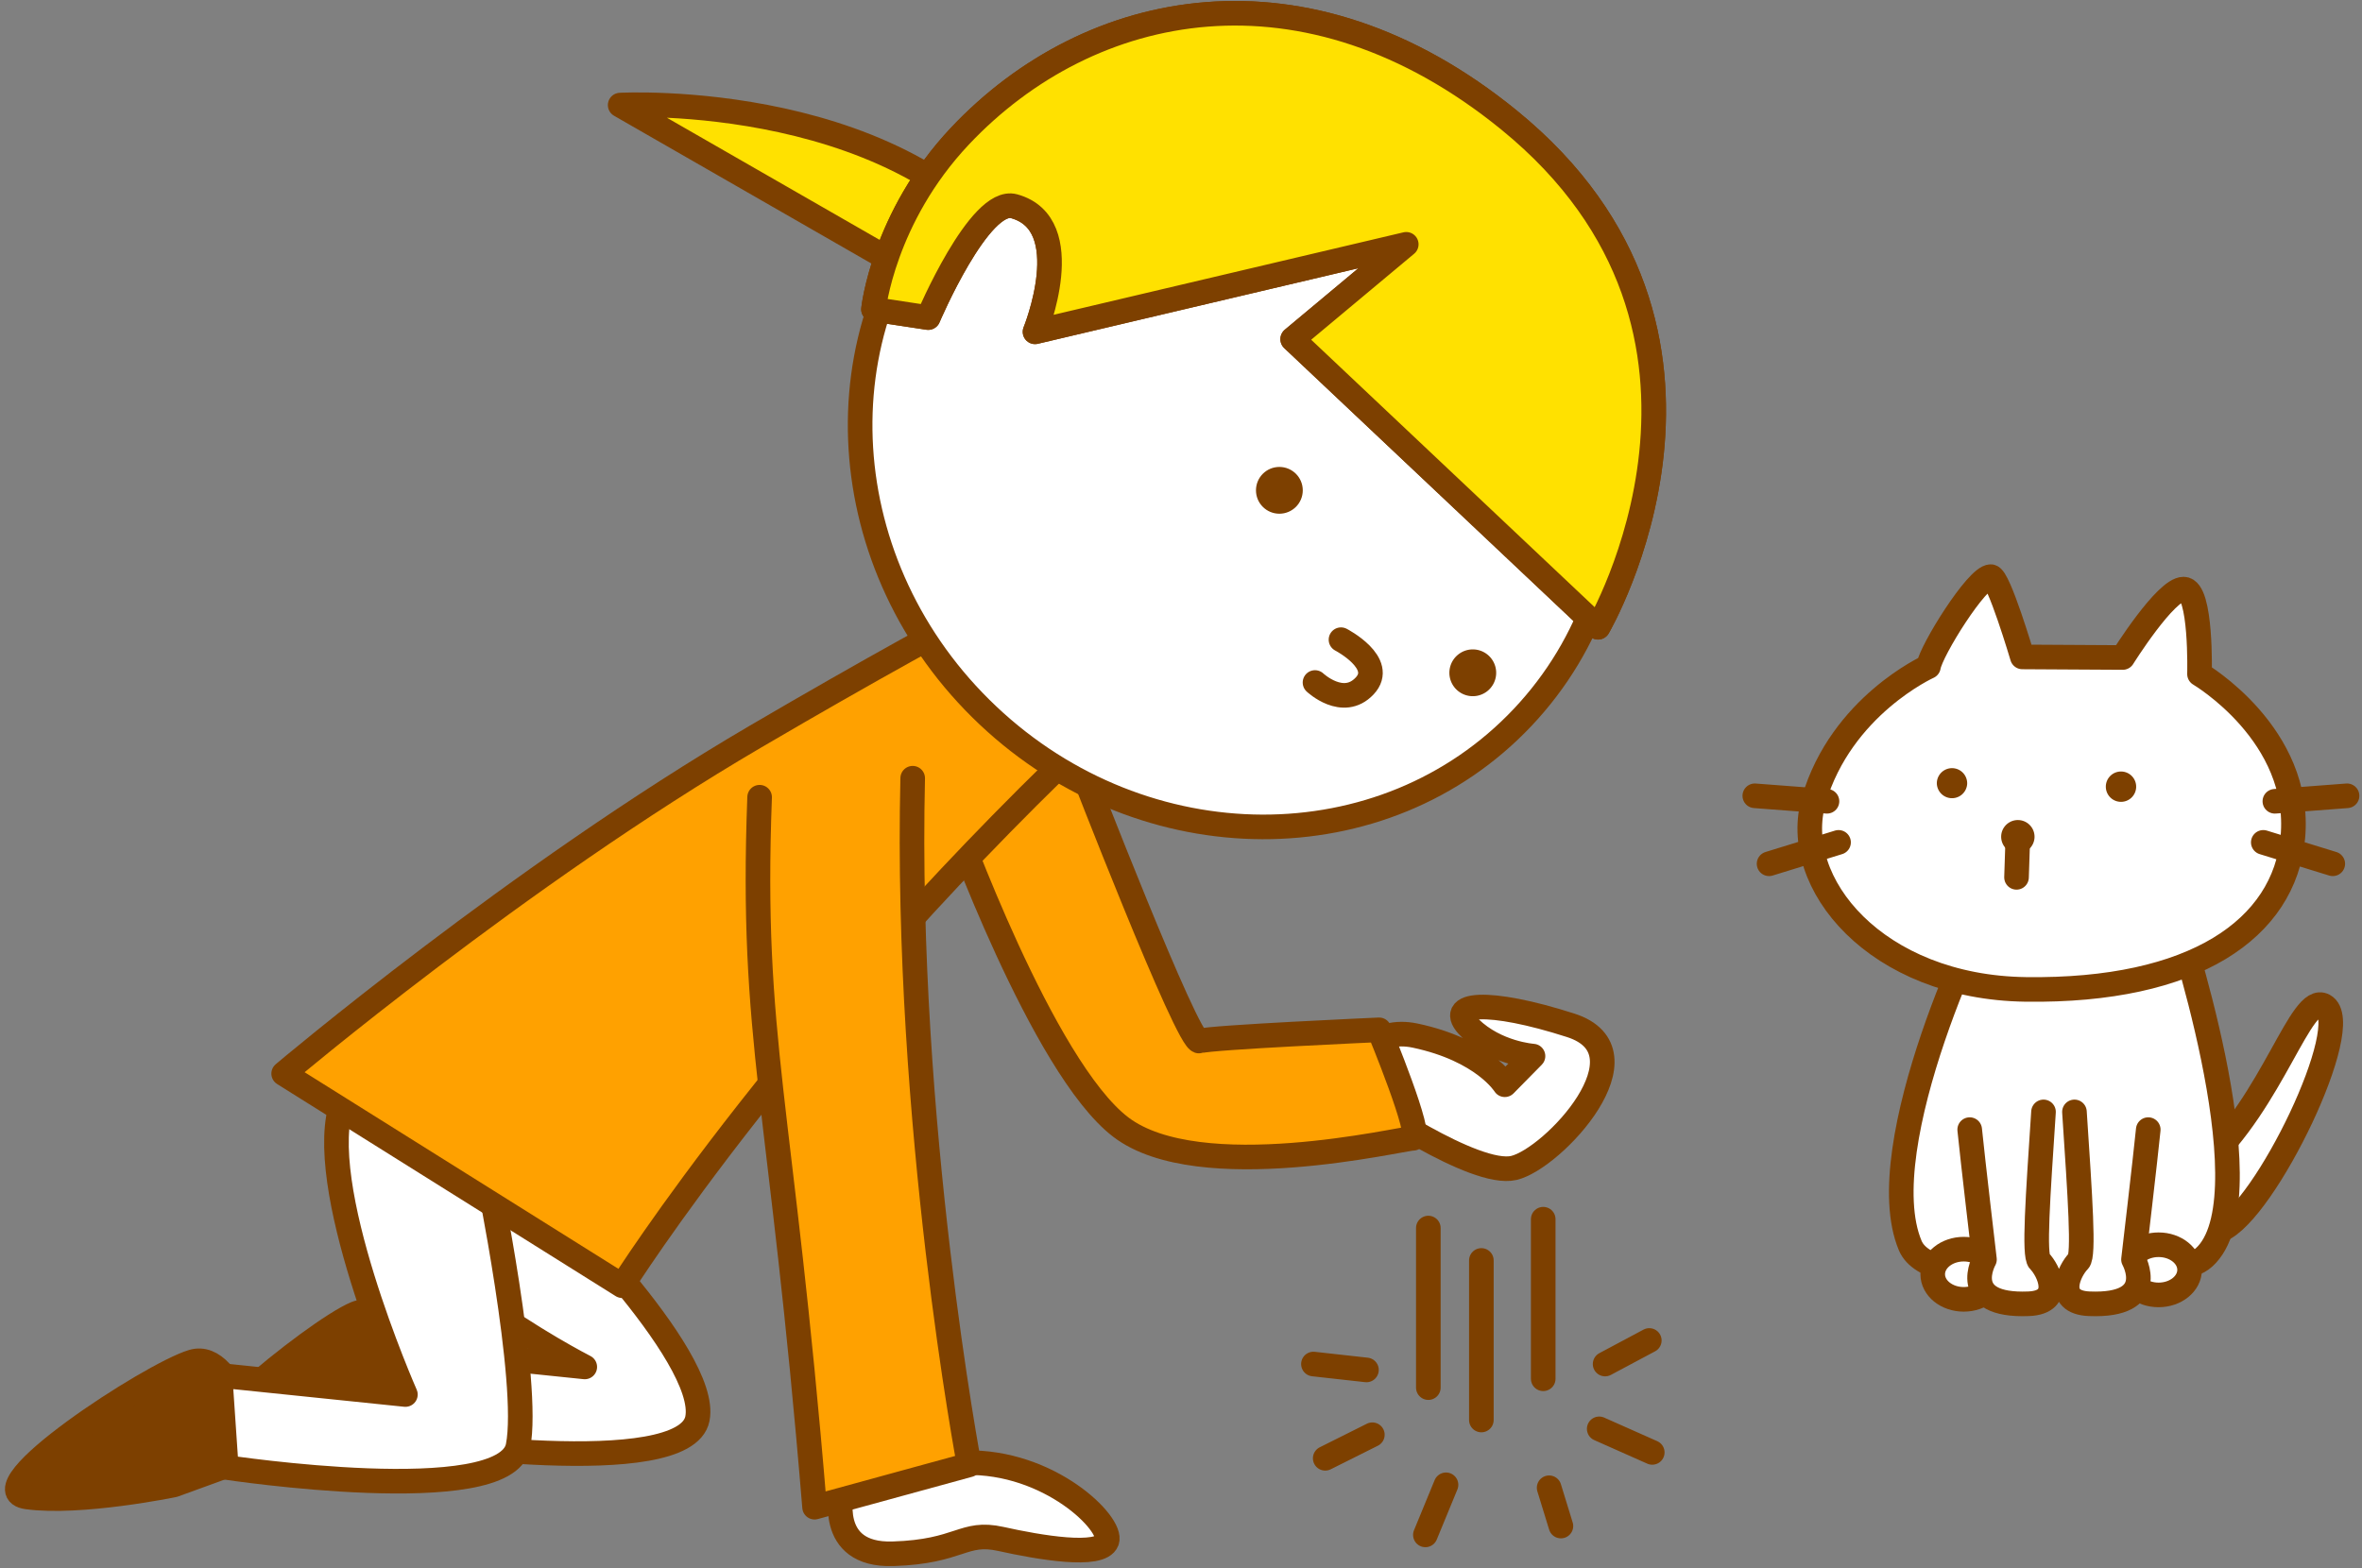
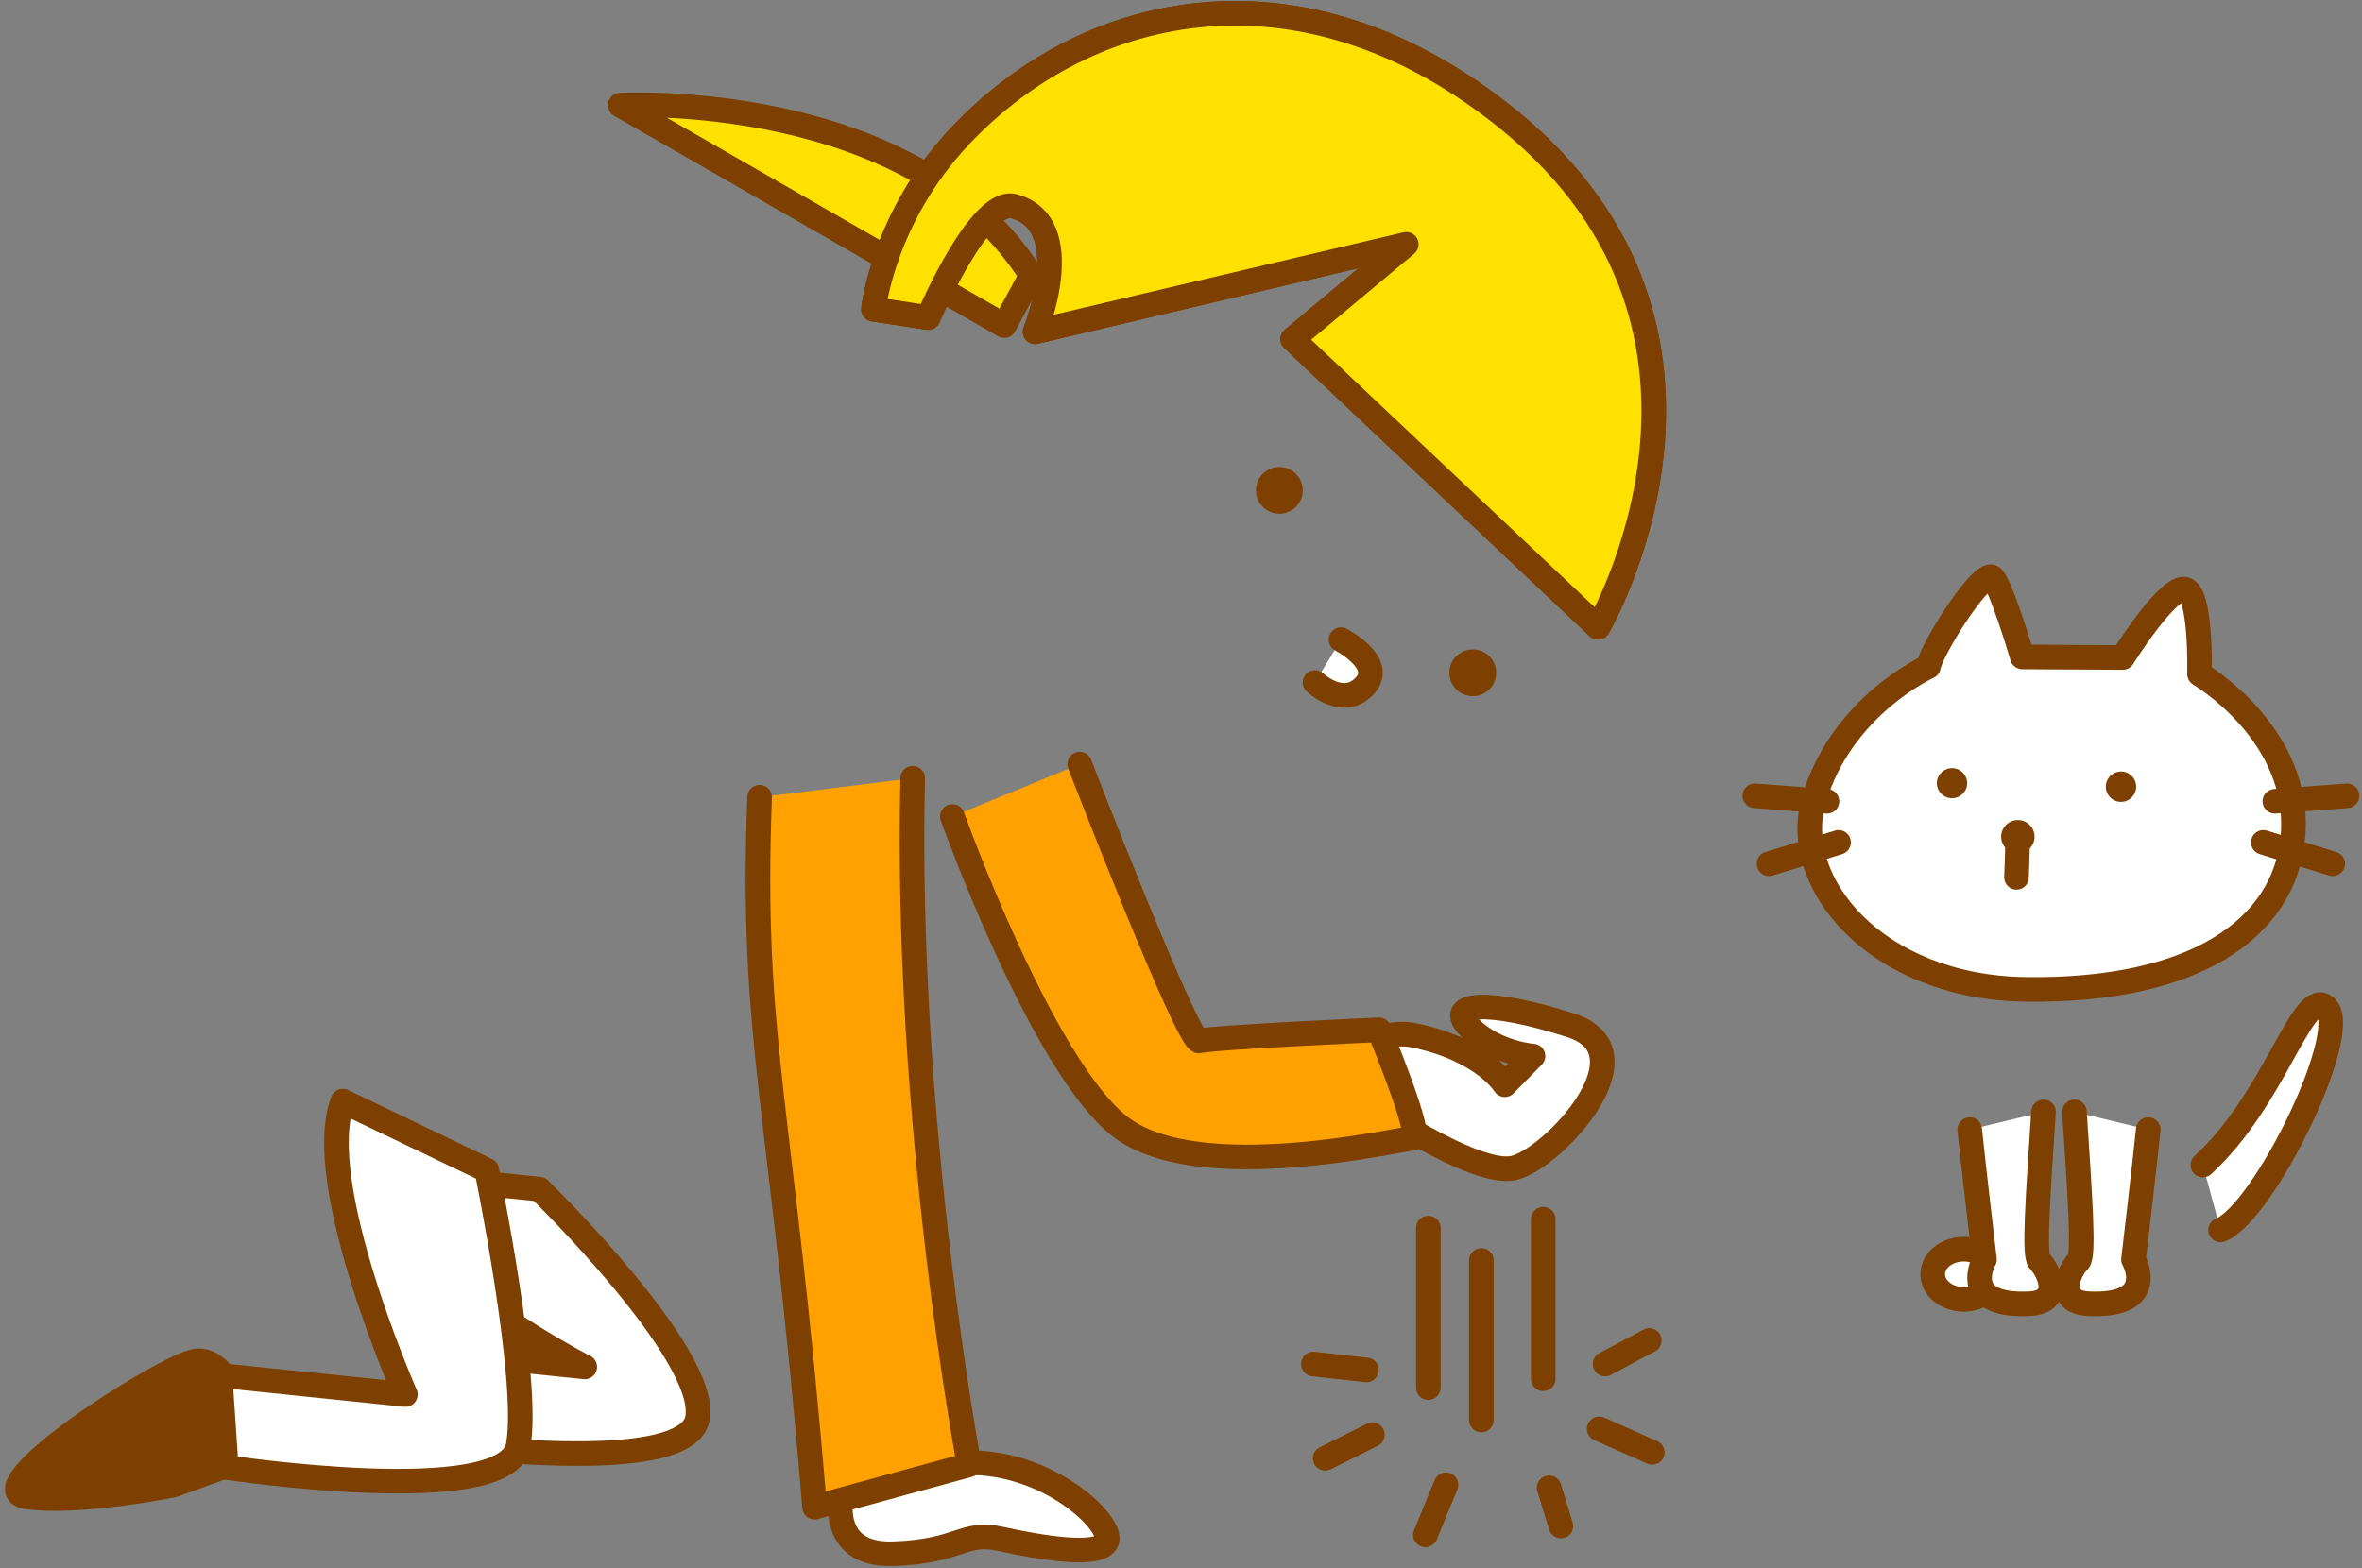
<svg xmlns="http://www.w3.org/2000/svg" width="384" height="255" viewBox="-0.805 -0.158 384 255">
  <rect x="-0.805" y="-0.158" width="384" height="255" fill="#808080" stroke="none" />
  <path fill="#FFF" stroke="#7D4000" stroke-width="4" stroke-linecap="round" stroke-linejoin="round" stroke-miterlimit="10" d="M220.842 178.753s18.071 12.53 24.477 11.008c6.404-1.523 22.569-18.899 9.233-23.188-13.34-4.29-20.674-3.762-16.382.423 4.292 4.186 10.251 4.58 10.251 4.58l-4.585 4.657s-3.45-5.634-14.563-7.987c-6.622-1.4-9.172 3.744-9.172 3.744l.741 6.763z" />
  <path fill="#FFA100" stroke="#7D4000" stroke-width="4" stroke-linecap="round" stroke-linejoin="round" stroke-miterlimit="10" d="M174.719 124.097s17.647 45.642 19.473 45.033 29.209-1.825 29.209-1.825 7.305 17.648 5.478 17.648-34.688 7.91-47.467-1.827c-12.778-9.735-27.384-50.51-27.384-50.51" />
  <path fill="#FFF" stroke="#7D4000" stroke-width="4" stroke-linecap="round" stroke-linejoin="round" stroke-miterlimit="10" d="M136.1 242.173s-2.756 10.676 8.264 10.333c11.019-.346 11.364-3.787 17.562-2.411 6.198 1.379 16.186 3.099 17.218.345 1.033-2.754-9.297-13.085-23.072-12.742-13.774.344-19.972 4.475-19.972 4.475z" />
-   <path fill="#7D4000" stroke="#7D4000" stroke-width="4" stroke-linecap="round" stroke-linejoin="round" stroke-miterlimit="10" d="M69.182 228.24s-5.551-17.523-12.129-14.801c-6.573 2.716-33.261 24.264-24.532 24.57 8.725.307 23.511-4.335 23.511-4.335l14.257-6.871" />
  <path fill="#7D4000" stroke="#7D4000" stroke-width="4" stroke-linecap="round" stroke-linejoin="round" stroke-miterlimit="10" d="M41.066 237.232s-3.76-17.99-10.578-15.947c-6.813 2.042-35.531 20.804-26.877 21.983 8.651 1.185 23.826-1.949 23.826-1.949l14.877-5.405" />
  <path fill="#FFF" stroke="#7D4000" stroke-width="4" stroke-linecap="round" stroke-linejoin="round" stroke-miterlimit="10" d="M63.904 190.86c-5.088 13.098 30.36 31.262 30.36 31.262l-30.136-3.113 1.017 14.969s45.395 6.854 47.431-3.438c2.031-10.288-25.692-37.333-25.692-37.333l-22.98-2.347z" />
  <path fill="#FFF" stroke="#7D4000" stroke-width="4" stroke-linecap="round" stroke-linejoin="round" stroke-miterlimit="10" d="M54.929 178.899c-5.088 13.097 10.173 47.71 10.173 47.71l-30.136-3.112 1.018 14.968s45.395 6.854 47.43-3.438c2.033-10.287-5.084-44.901-5.084-44.901l-23.401-11.227z" />
-   <path fill="#FFA100" stroke="#7D4000" stroke-width="4" stroke-linecap="round" stroke-linejoin="round" stroke-miterlimit="10" d="M180.302 115.939c-51.849 48.325-79.959 92.972-79.959 92.972l-55.031-34.485s38.047-32.182 76.696-54.8c38.648-22.618 51.838-28.204 51.838-28.204" />
  <path fill="#FFE100" stroke="#7D4000" stroke-width="4" stroke-linecap="round" stroke-linejoin="round" stroke-miterlimit="10" d="M166.863 44.648c-19.115-30.344-66.845-27.719-66.845-27.719l62.439 35.86 4.406-8.141z" />
-   <path fill="#FFF" stroke="#7D4000" stroke-width="4" stroke-linecap="round" stroke-linejoin="round" stroke-miterlimit="10" d="M246.748 116.488c-22.531 23.875-61.451 23.744-86.931-.3-25.478-24.037-27.865-62.882-5.334-86.761s61.452-23.748 86.927.29c25.481 24.045 27.869 62.892 5.338 86.771z" />
  <path fill="#7D4000" stroke="#7D4000" stroke-width="4" stroke-linecap="round" stroke-linejoin="round" stroke-miterlimit="10" d="M227.816 39.57l-18.467 15.424 49.646 46.849s27.99-47.893-14.463-82.476c-33.08-26.947-68.179-19.749-89.261 2.592-12.493 13.239-14.07 28.176-14.07 28.176l8.894 1.35s8.348-19.659 13.962-18.109c10.542 2.91 3.407 20.423 3.407 20.423l60.352-14.229z" />
  <circle fill="#7D4000" cx="207.188" cy="79.576" r="3.804" />
  <path fill="#7D4000" d="M241.011 112.216a3.807 3.807 0 0 1-5.348-.589 3.8 3.8 0 0 1 .591-5.346 3.798 3.798 0 0 1 5.345.587 3.807 3.807 0 0 1-.588 5.348z" />
  <path fill="#FFF" stroke="#7D4000" stroke-width="4" stroke-linecap="round" stroke-linejoin="round" stroke-miterlimit="10" d="M217.205 103.863s7.354 3.812 3.84 7.533c-3.514 3.724-8.064-.57-8.064-.57" />
  <path fill="#FFE100" stroke="#7D4000" stroke-width="4" stroke-linecap="round" stroke-linejoin="round" stroke-miterlimit="10" d="M227.816 39.57l-18.467 15.424 49.646 46.849s27.99-47.893-14.463-82.476c-33.08-26.947-68.179-19.749-89.261 2.592-12.493 13.239-14.07 28.176-14.07 28.176l8.894 1.35s8.348-19.659 13.962-18.109c10.542 2.91 3.407 20.423 3.407 20.423l60.352-14.229z" />
  <path fill="#FFA100" stroke="#7D4000" stroke-width="4" stroke-linecap="round" stroke-linejoin="round" stroke-miterlimit="10" d="M147.575 126.389c-1.309 56.133 9.186 111.653 9.186 111.653l-25.137 6.887c-5.432-66.1-10.429-75.778-8.935-115.45" />
  <path fill="none" stroke="#7D4000" stroke-width="4" stroke-linecap="round" stroke-linejoin="round" stroke-miterlimit="10" d="M231.405 199.537v25.949M240.026 204.807v25.945M250.083 198.1v25.947M221.346 222.609l-8.622-.958M222.304 233.147l-7.664 3.832M234.279 241.29l-3.354 8.145M251.043 241.769l1.915 6.227M259.185 232.189l8.623 3.832M260.144 221.651l7.184-3.833" />
  <path fill="#FFF" stroke="#7D4000" stroke-width="4" stroke-linecap="round" stroke-linejoin="round" stroke-miterlimit="10" d="M357.326 189.291c11.52-10.561 15.91-27.976 19.679-25.921 5.28 2.881-9.6 33.601-16.8 36.479" />
-   <path fill="#FFF" stroke="#7D4000" stroke-width="4" stroke-linecap="round" stroke-linejoin="round" stroke-miterlimit="10" d="M323.273 146.348c-1.354.486-20.287 39.957-13.524 56.037 1.639 3.898 8.815 4.783 17.13 5.848 6.451.825 16.283-1.492 22.091-2.436 4.431-.723 6.536.73 9.017-1.95 9.918-10.72-5.41-56.037-5.41-56.037" />
  <path fill="#FFF" stroke="#7D4000" stroke-width="4" stroke-linecap="round" stroke-linejoin="round" stroke-miterlimit="10" d="M312.708 108.247c.422-2.634 7.904-14.64 10.142-14.64 1.263 0 5.126 13.059 5.126 13.059l16.321.094s6.977-11.158 9.908-11.123c2.932.034 2.572 13.812 2.572 13.812s16.748 9.842 15.17 26.607c-1.391 14.776-15.977 25.05-43.421 24.675-24.287-.33-38.407-17.294-34.448-30.805 4.48-15.294 18.63-21.679 18.63-21.679z" />
-   <path fill="#7D4000" d="M341.548 127.717a2.465 2.465 0 1 0 4.932.098 2.464 2.464 0 0 0-2.416-2.515 2.463 2.463 0 0 0-2.516 2.417zM324.533 135.853a2.713 2.713 0 1 0 5.425.105 2.713 2.713 0 0 0-5.425-.105zM314.074 127.174a2.468 2.468 0 0 0 4.934.096 2.467 2.467 0 0 0-4.934-.096z" />
+   <path fill="#7D4000" d="M341.548 127.717a2.465 2.465 0 1 0 4.932.098 2.464 2.464 0 0 0-2.416-2.515 2.463 2.463 0 0 0-2.516 2.417zM324.533 135.853a2.713 2.713 0 1 0 5.425.105 2.713 2.713 0 0 0-5.425-.105zM314.074 127.174a2.468 2.468 0 0 0 4.934.096 2.467 2.467 0 0 0-4.934-.096" />
  <path fill="none" stroke="#7D4000" stroke-width="4" stroke-linecap="round" stroke-linejoin="round" stroke-miterlimit="10" d="M369.029 130.141l11.734-.893M367.146 136.82l11.297 3.483M296.215 130.141l-11.735-.893M298.097 136.82l-11.296 3.483M327.246 135.904l-.217 6.605" />
-   <ellipse fill="#FFF" stroke="#7D4000" stroke-width="4" stroke-linecap="round" stroke-linejoin="round" stroke-miterlimit="10" cx="350.125" cy="206.331" rx="5.04" ry="4.079" />
  <ellipse fill="#FFF" stroke="#7D4000" stroke-width="4" stroke-linecap="round" stroke-linejoin="round" stroke-miterlimit="10" cx="318.446" cy="207.051" rx="5.04" ry="4.08" />
  <path fill="#FFF" stroke="#7D4000" stroke-width="4" stroke-linecap="round" stroke-linejoin="round" stroke-miterlimit="10" d="M336.447 180.651c.928 14.062 1.582 23.335.67 24.247-1.488 1.486-4.026 6.713 1.729 6.952 11.52.479 7.2-7.199 7.2-7.199s1.921-16.32 2.399-21.12M331.416 180.651c-.928 14.062-1.583 23.335-.67 24.247 1.488 1.486 4.026 6.713-1.729 6.952-11.52.479-7.199-7.199-7.199-7.199s-1.922-16.32-2.401-21.12" />
</svg>